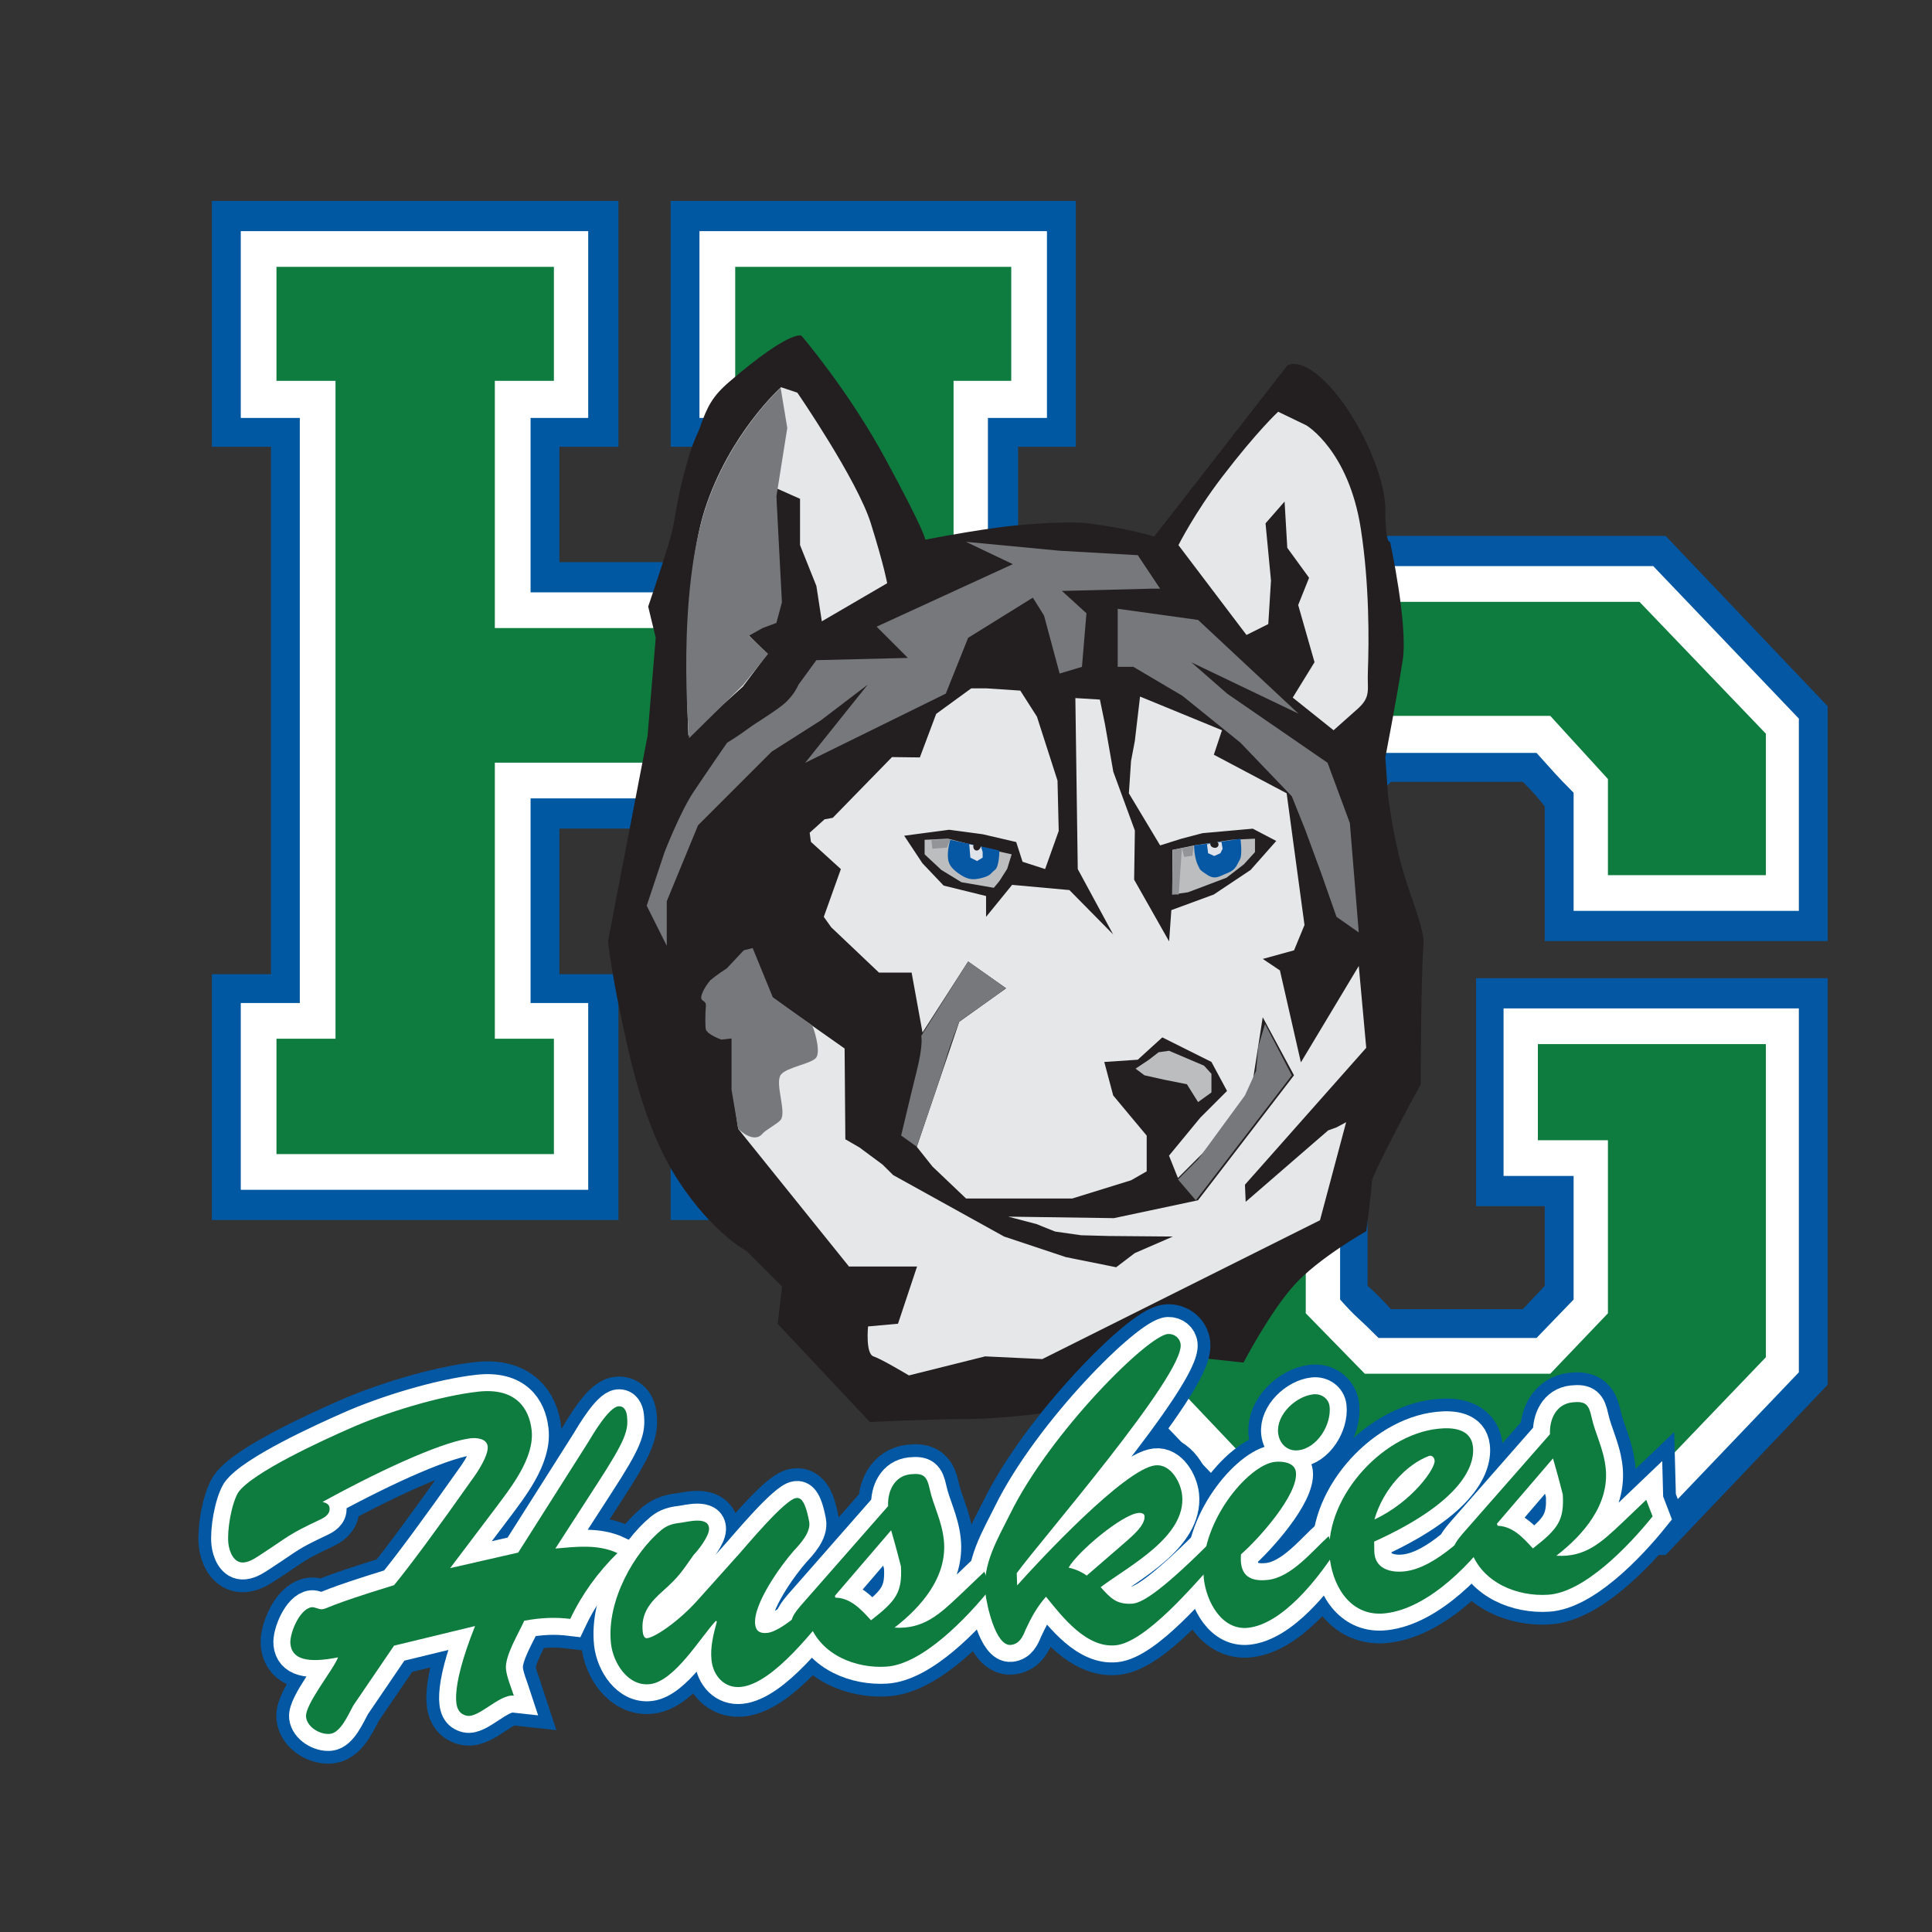
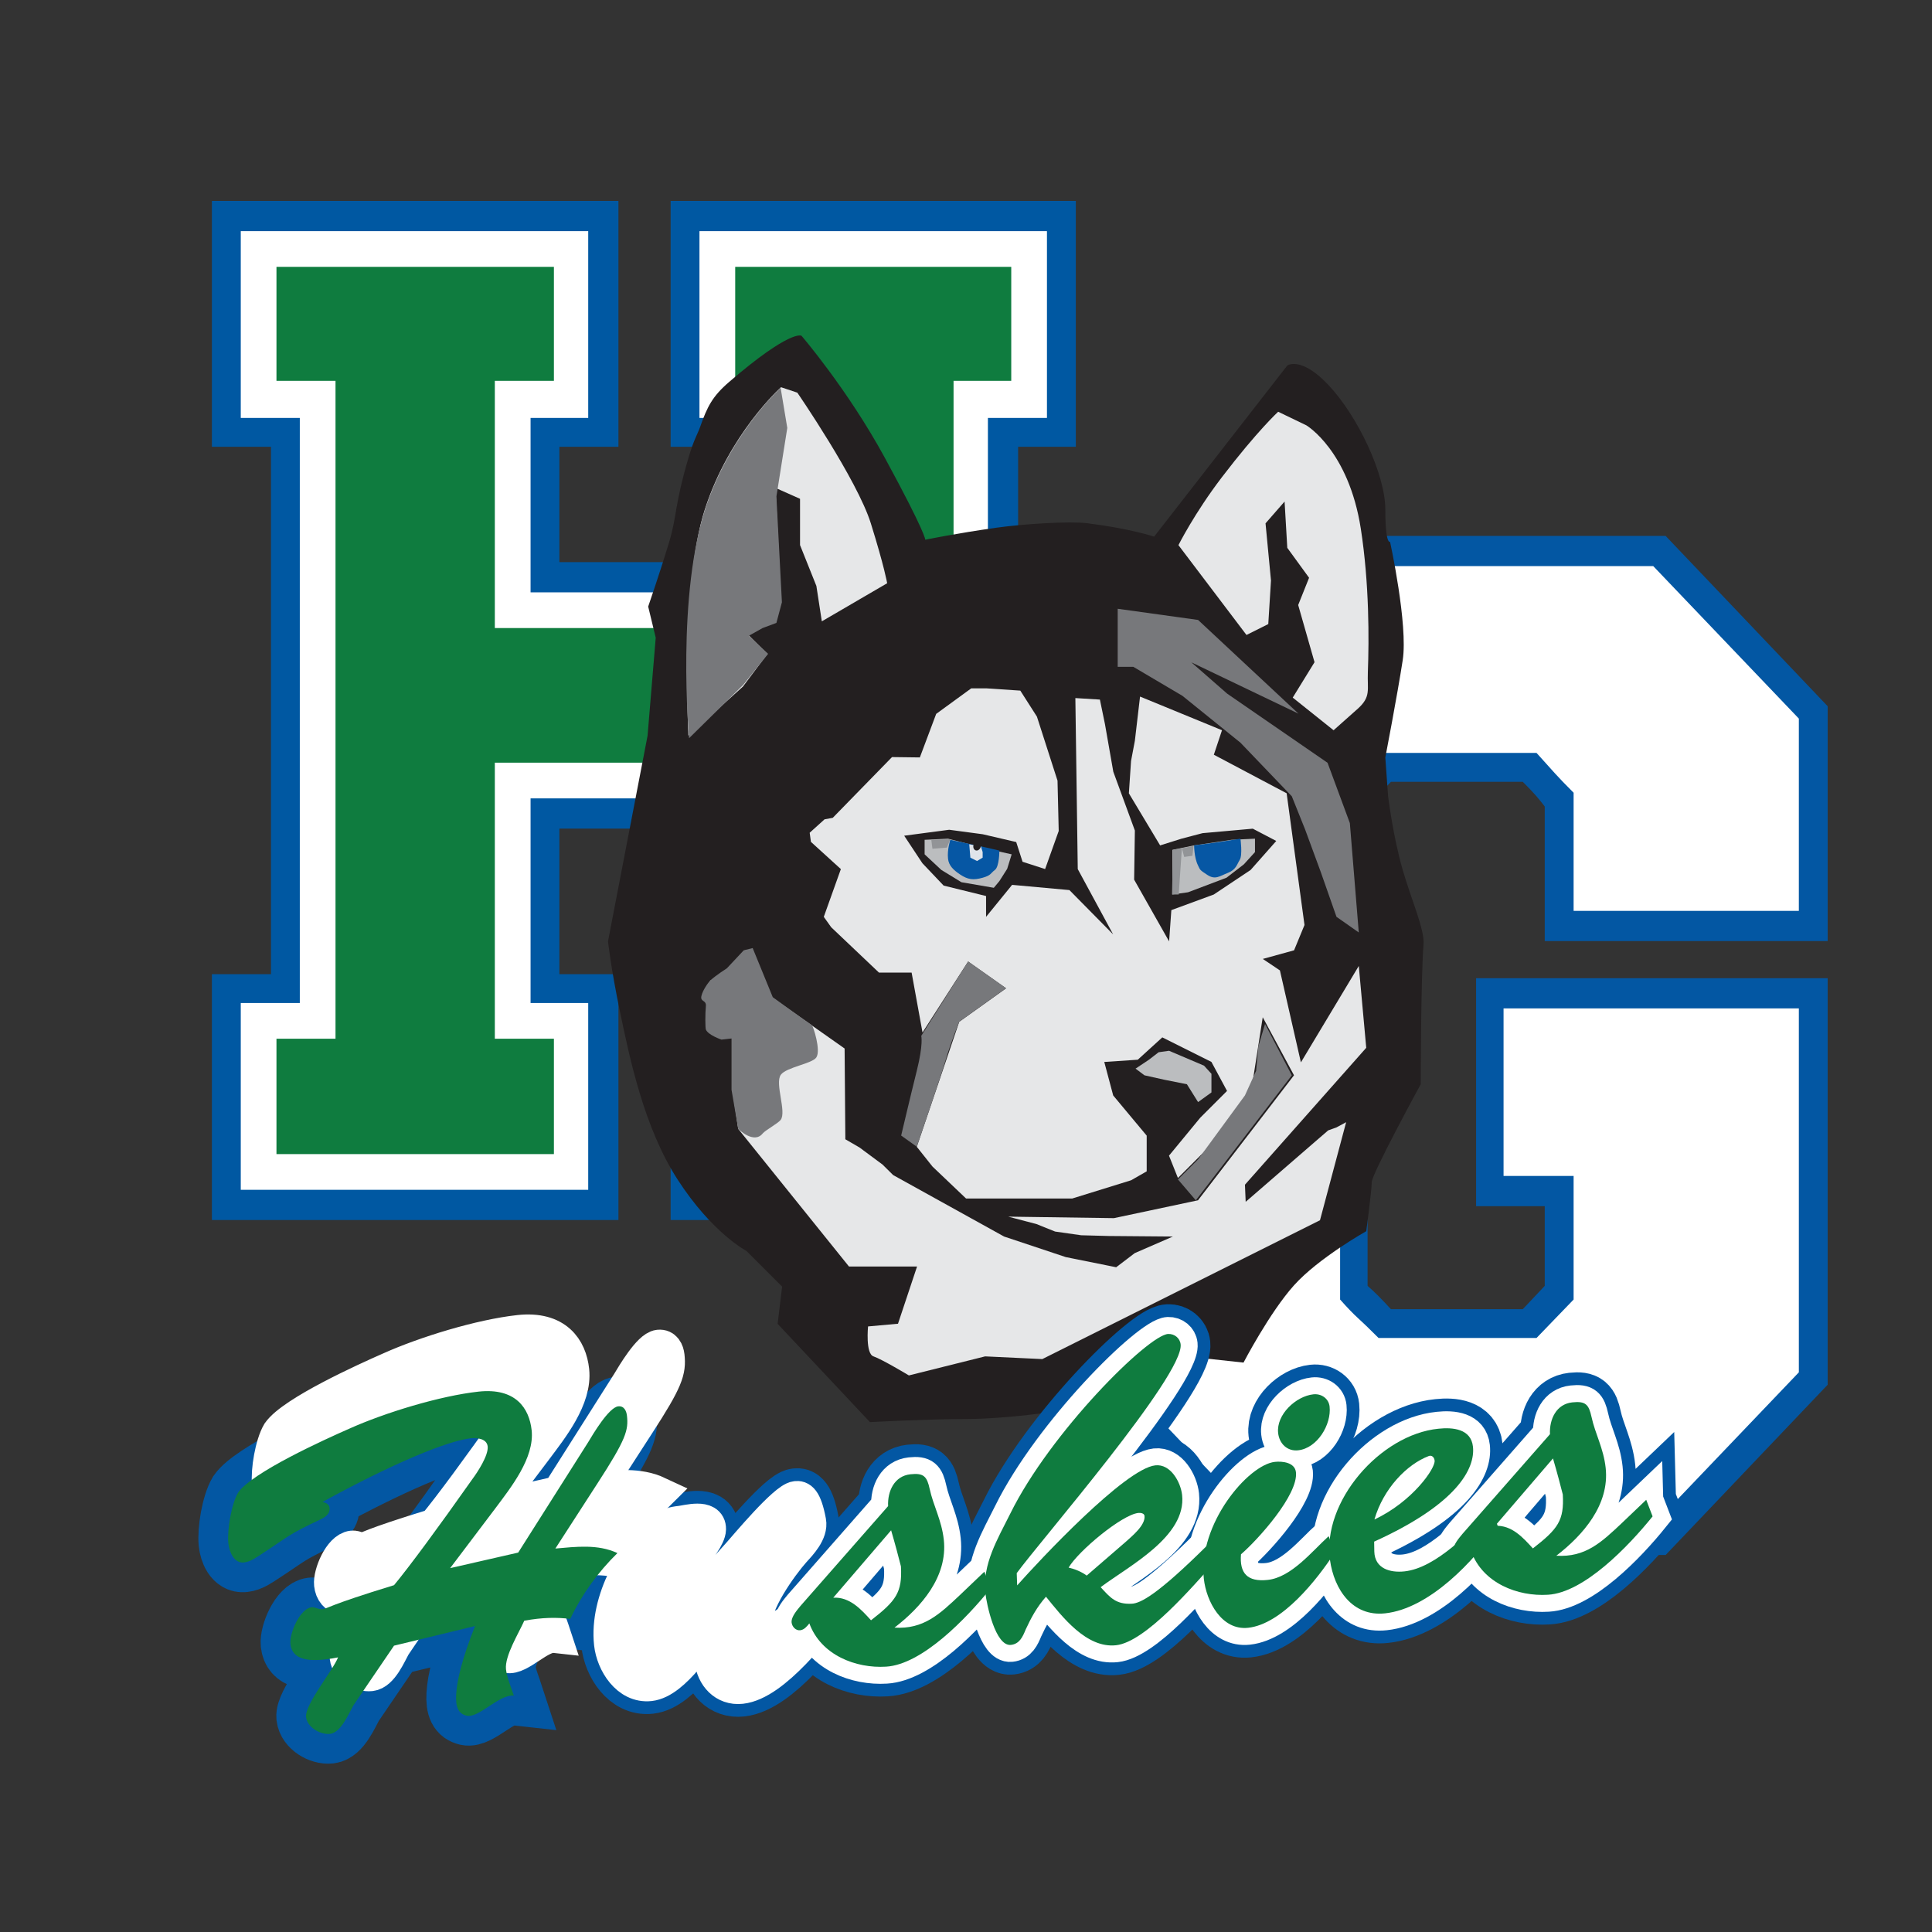
<svg xmlns="http://www.w3.org/2000/svg" id="Layer_1" viewBox="0 0 500 500">
  <rect x="0" y="0" width="500" height="500" fill="#333333" stroke="none" />
  <defs>
    <style>.cls-1{fill:#0657a4;}.cls-2{stroke:#0357a3;stroke-width:15.39px;}.cls-2,.cls-3{fill:#0357a3;}.cls-2,.cls-4{stroke-miterlimit:10;}.cls-5{fill:#0058a2;}.cls-6,.cls-4{fill:#fff;}.cls-7{fill:#0f7c3f;}.cls-8{fill:#231f20;}.cls-9{fill:#bbbdbf;}.cls-10{fill:#929497;}.cls-11{fill:#77787b;}.cls-4{stroke:#fff;stroke-width:8.79px;}.cls-12{fill:#e0e4ea;}.cls-13{fill:#e6e7e8;}</style>
  </defs>
  <polygon class="cls-5" points="144.77 252.12 160.05 252.12 160.05 315.74 54.84 315.74 54.84 252.12 70.13 252.12 70.13 115.63 54.84 115.63 54.84 52 160.05 52 160.05 115.63 144.77 115.63 144.77 145.48 188.49 145.48 188.49 115.63 173.56 115.63 173.56 52 278.42 52 278.42 115.63 263.49 115.63 263.49 252.12 278.42 252.12 278.42 315.74 173.56 315.74 173.56 252.12 188.49 252.12 188.49 214.44 144.77 214.44 144.77 252.12" />
  <polygon class="cls-6" points="137.31 206.62 196.31 206.62 196.31 259.58 181.02 259.58 181.02 307.92 270.95 307.92 270.95 259.58 255.67 259.58 255.67 108.16 270.95 108.16 270.95 59.82 181.02 59.82 181.02 108.16 196.31 108.16 196.31 153.3 137.31 153.3 137.31 108.16 152.23 108.16 152.23 59.82 62.31 59.82 62.31 108.16 77.59 108.16 77.59 259.58 62.31 259.58 62.31 307.92 152.23 307.92 152.23 259.58 137.31 259.58 137.31 206.62" />
  <polygon class="cls-7" points="128.06 268.82 143.35 268.82 143.35 298.68 71.55 298.68 71.55 268.82 86.83 268.82 86.83 98.56 71.55 98.56 71.55 69.06 143.35 69.06 143.35 98.56 128.06 98.56 128.06 162.54 205.2 162.54 205.2 98.56 190.27 98.56 190.27 69.06 261.71 69.06 261.71 98.56 246.78 98.56 246.78 268.82 261.71 268.82 261.71 298.68 190.27 298.68 190.27 268.82 205.2 268.82 205.2 197.38 128.06 197.38 128.06 268.82" />
  <path class="cls-3" d="M431.06,402.43h-108.06l-41.94-44.07v-175.59l41.94-44.08h108.06l41.94,44.08v60.78h-73.22v-34.83c-.71-.94-1.48-1.89-2.31-2.84-.83-.94-1.95-2.13-3.38-3.55h-34.12l-6.04,6.4v124.05c1.66,1.42,3.67,3.44,6.04,6.04h34.12l5.69-6.04v-20.62h-17.77v-59h90.99v105.21l-41.94,44.07Z" />
  <path class="cls-6" d="M465.54,355.16v-94.19h-76.42v43.36h18.13v31.99l-9.6,9.95h-40.88c-2.37-2.37-4.15-4.09-5.33-5.15-1.19-1.07-2.73-2.67-4.62-4.8v-131.16l9.95-10.31h40.88c2.13,2.37,3.73,4.15,4.8,5.33,1.07,1.19,2.67,2.84,4.8,4.98v30.57h58.29v-49.76l-37.68-39.46h-101.66l-37.68,39.46v169.19l37.68,39.45h101.66l37.68-39.45Z" />
-   <polygon class="cls-7" points="424.3 385.37 329.76 385.37 297.41 351.25 297.41 189.88 329.76 155.76 424.3 155.76 457.01 189.88 457.01 226.49 416.13 226.49 416.13 201.61 401.2 185.26 353.21 185.26 337.93 201.61 337.93 339.88 353.21 355.52 401.2 355.52 416.13 339.88 416.13 295.09 398 295.09 398 270.21 457.01 270.21 457.01 351.25 424.3 385.37" />
  <path class="cls-8" d="M225.13,368.03l-23.88-25.42,1.16-9.63-9.24-9.24s-8.86-4.62-17.83-18.51c-8.68-13.44-12.37-31.34-14.91-43.5-2.3-10.99-3.08-18.1-3.08-18.1l10.24-53.23,2.11-25.36-1.95-8.06s3.28-9.52,5.39-16.56c2.11-7.05,1.36-9.4,5.02-21.88,1.47-5,2.26-5.87,3.07-8.16,1.79-5.05,3.08-7.77,7.5-11.56,15.94-13.7,18.69-11.93,18.69-11.93,0,0,11.94,13.87,21.57,31.58,10.75,19.78,10.46,21.21,10.46,21.21,0,0,8.15-1.67,18.42-3.11,7.01-.98,18.92-1.73,23.49-1.16,11.27,1.41,17.33,3.47,17.33,3.47l34.46-44.29s3.52-2.49,10.61,5.01c7.65,8.1,14.76,23.17,14.76,32.33s1.23,8.3,1.23,8.3c0,0,4.68,21.46,3.27,30.62s-4.5,25.19-4.5,25.19l.7,9.86s1.22,10.28,3.8,19.25c2.11,7.33,5.71,15.46,5.39,19.26-.7,8.45-.73,36.18-.73,36.18,0,0-12.68,23.25-12.68,25.36s-1.41,12.68-1.41,12.68c0,0-12.34,6.93-18.68,13.98-6.34,7.05-13.09,20.03-13.09,20.03l-14.72-1.6s-14.09,8.45-21.14,11.27c-7.05,2.82-26.07,4.93-35.93,4.93s-24.88.8-24.88.8Z" />
  <path class="cls-13" d="M178.16,190.39s-2.11-38.75,4.23-58.48c6.34-19.73,19.73-31.7,19.73-31.7l4.23,1.41s15.5,22.55,19.02,33.82c3.52,11.27,4.23,15.5,4.23,15.5l-16.91,9.86-1.41-9.16-4.23-10.57v-11.98l-6.34-2.82,1.41,28.89-1.41,5.64-3.52,1.41-3.52,2.11,4.93,4.93-6.34,8.45-14.09,12.68Z" />
  <path class="cls-11" d="M178.34,191.05s-3.47-37.55,4.62-60.66c6.53-18.65,19.06-30.04,19.06-30.04l1.73,10.4-2.82,17.76,1.43,27.36-1.43,5.34-3.57,1.33-3.57,2,5,4.67-6.42,8.01-14.04,13.83Z" />
  <path class="cls-13" d="M351.47,183.35c3.39-3.1,2.35-4.82,2.53-9.41.32-8.41.38-22.9-1.82-37.09-3.15-20.29-14.09-26.77-14.09-26.77l-7.3-3.52s-5.38,4.93-14.54,16.91c-7.11,9.3-11.27,17.61-11.27,17.61l17.61,23.25,5.64-2.82.7-11.27-1.41-14.8,4.93-5.64.7,11.98,5.64,7.75-2.82,7.05,4.23,14.8-5.64,9.16,10.57,8.45,6.34-5.64Z" />
  <path class="cls-13" d="M194.51,245.75l-1.54.19-4.81,5.01-4.37,2.86-2.11,4.23,1.41,2.11v6.34l4.23,2.11h2.11v12.68l1.62,10.88,28.67,35.62h17.61l-4.93,14.8-7.75.7s-.7,7.05,1.41,7.75,9.16,4.93,9.16,4.93l19.73-4.93,14.8.7,71.86-35.93,6.77-25.38-2.5,1.35-2.16.78-21.34,18.48-.19-4.43,31.39-35.43-1.93-21.18-14.98,24.95-5.43-23.8-4.43-2.97,8.09-2.23,2.7-6.55-4.62-34.09-18.84-9.98,2.11-6.34-21.21-8.71-1.34,11.44-.99,5.23-.56,8.37,8.09,13.48,5.49-1.73,5.49-1.44,13-1.16,6.07,3.18-6.64,7.51-9.53,6.35-10.98,4.04-.58,8.09-9.05-15.98.19-12.71-5.58-15.21-2.16-12.32-1.31-6.36-6.35-.39.62,44.26,9.16,16.91-11.32-11.48-14.83-1.35-6.74,8.28v-5.39l-10.98-2.7-5.49-5.78-4.72-7.13,11.65-1.54,8.67,1.16,8.67,2.02,1.64,5.1,5.84,1.89,3.52-9.86-.31-13.02-5.33-16.57-4.3-6.73-8.67-.58h-4.04l-9.06,6.6-4.23,11.27-7.2-.09-15.34,15.72-2.12.39-3.85,3.47.32,2.36,7.75,7.05-4.42,12.36,1.93,2.7,12.35,11.72h8.45l2.82,15.5,11.81-18.36,9.82,6.93-12.13,8.67-10.98,32.35,4.06,5.11,8.69,8.27h27.48s15.23-4.72,15.23-4.72l4.04-2.31v-9.24l-8.67-10.4-2.31-8.67,8.67-.58,6.35-5.78,12.71,6.35,4.04,7.51-6.93,6.93-8.09,9.82,2.31,5.78,9.24-9.24,5.72-8.13,1.95-2.73,2.15-3.01,2.89-18.49,8.09,15.02-24.84,32.35-21.76,4.62-27.35-.39,7.32,1.93,4.81,1.93,6.74.96,7.13.19,16.61.14-9.87,4.29-4.81,3.66-13.05-2.63-15.94-5.31-28.72-15.91-2.75-2.72-5.97-4.43-3.66-2.12-.19-23.49-18.87-13.29-5.2-12.32Z" />
  <polygon class="cls-9" points="310.06 285.22 307.17 280.6 301.39 279.45 296.19 278.29 293.88 276.56 297.35 274.25 299.85 272.32 302.55 271.94 311.6 275.79 313.52 277.9 313.52 282.72 310.06 285.22" />
-   <path class="cls-11" d="M172.56,244.78v-11.55l8.09-19.64,19.06-19.06,12.71-8.09,12.13-9.24-16.18,20.22,36.4-17.91,5.78-14.44,16.75-10.4,2.89,4.62,4.04,15.02,5.78-1.73,1.16-13.87-6.35-5.78,23.11-.58h2.31l-5.78-8.67-20.22-1.15-24.26-2.31,12.13,5.78-35.24,16.18,8.09,8.09-23.69.58-4.62,6.35s-1.16,2.89-4.04,5.2-6.93,4.62-9.24,6.35c-2.31,1.73-5.2,3.47-5.2,3.47,0,0-5.2,7.51-8.67,12.71-3.47,5.2-7.51,15.6-7.51,15.6l-4.62,13.87,5.2,10.4Z" />
  <polyline class="cls-11" points="289.26 172.57 289.26 157.55 310.06 160.44 336.06 184.7 308.32 171.41 317.57 179.5 343.57 197.41 349.34 213.01 351.65 241.32 345.88 237.27 341.83 225.72 337.79 214.74 334.32 206.08 321.03 192.21 306.01 180.08 293.3 172.57 287.53 172.57" />
  <path class="cls-11" d="M238.42,268.08s.58,2.12-1.16,9.05c-1.73,6.93-4.04,16.75-4.04,16.75l4.04,2.89s6.35-18.49,7.51-22.53c1.16-4.04,3.47-9.82,3.47-9.82l12.13-8.67-9.82-6.93-12.13,19.26Z" />
  <path class="cls-11" d="M188.16,250.56s-3.02,1.94-4.33,3.18c-.46.43-1.97,2.47-2.31,4.04-.34,1.57,1.31.95,1.16,2.6-.19,1.95-.18,5.62,0,6.07.58,1.44,4.04,2.6,4.04,2.6l2.6-.29v13.29l1.73,10.11s4.04,4.06,6.35,1.16c.63-.78,3.92-2.58,4.62-3.47,1.63-2.07-1.58-9.51.07-11.72,1.46-1.95,8.08-2.84,9.17-4.46,1.25-1.86-.82-8.14-1.16-8.38-3.76-2.6-10.11-7.22-10.11-7.22l-5.2-12.71-2.31.58-4.33,4.62Z" />
  <polygon class="cls-11" points="309.48 310.64 334.32 278.29 327.39 265 325.66 270.78 325.08 277.13 322.19 283.49 310.06 300.05 304.86 305.25 309.48 310.64" />
  <polygon class="cls-9" points="239.29 217.34 245.35 217.05 256.62 219.94 261.82 221.1 260.66 224.85 258.64 228.03 257.2 229.76 248.82 228.32 243.62 225.14 239.29 221.1 239.29 217.34" />
  <polygon class="cls-9" points="324.79 217.05 318.72 217.34 309.02 218.79 303.42 219.94 303.41 224.56 303.41 231.49 307.46 230.92 317.41 227.16 321.9 223.7 324.79 220.52 324.79 217.05" />
  <path class="cls-1" d="M258.64,220.13s0,4.14-1.16,5.01-.95,1.4-3.18,2.02c-2.41.67-3.81.51-5.87-.87-1.73-1.16-2.89-2.31-3.08-4.04-.26-2.31.58-4.91.58-4.91l9.39,2.02,3.32.77Z" />
  <path class="cls-1" d="M321.03,217.05s.58,4.24-.18,5.47c-.76,1.23-.95,2.55-3.1,3.39s-3.22,1.87-5.3.51-1.82-1.28-2.4-2.44c-1.04-2.08-1.01-5.2-1.01-5.2l5.83-.77,6.16-.96Z" />
  <polygon class="cls-12" points="254.31 220.52 254.31 221.96 252.86 222.83 251.13 221.96 250.84 218.5 253.88 219.07 254.31 220.52" />
-   <polygon class="cls-12" points="316.41 219.65 315.84 220.81 314.25 221.53 312.66 220.81 312.37 218.5 316.12 217.92 316.41 219.65" />
  <polygon class="cls-10" points="245.93 217.2 245.06 219.36 241.31 219.65 241.02 217.34 245.93 217.2" />
  <polygon class="cls-10" points="308.9 218.93 308.6 221.48 306.47 221.77 305.87 219.51 308.9 218.93" />
  <polygon class="cls-10" points="305.05 231.49 303.32 231.49 303.56 219.94 305.87 219.51 305.05 231.49" />
-   <ellipse class="cls-8" cx="314.29" cy="218.51" rx=".89" ry="1.07" transform="translate(18.59 461.58) rotate(-74.23)" />
  <ellipse class="cls-8" cx="252.88" cy="218.91" rx="1.23" ry=".97" transform="translate(-27 402.04) rotate(-74.08)" />
  <path class="cls-2" d="M101.94,425.95l-10.51,15.44c-1.18,2.12-3.22,7.03-6,7.33-2.55.28-5.93-1.7-6.22-4.36-.35-3.24,7-12.13,8.28-15.43-8.03,1.58-11.9.47-12.33-3.47-.29-2.66,2.4-9.17,5.53-9.51.81-.09,1.82.62,2.75.52,1.27-.14,1.3-.96,18.54-6.23,3.94-4.76,11.29-14.7,20.23-27.39,1.33-1.78,4.25-6.2,4-8.52-.23-2.08-2.94-2.26-4.33-2.11-6.14.67-20.26,6.54-38.4,16.47.85.26,1.7.52,1.81,1.56.18,1.62-1.25,2.48-2.59,3.09-8.36,3.95-7.54,3.98-15.09,8.9-1.31.85-2.83,1.95-4.46,2.12-2.66.29-3.83-2.86-4.05-4.95-.36-3.36.77-10.16,2.55-13.17,3.65-5.2,22.3-13.67,28.68-16.47,9.27-4.17,23.56-8.53,33.52-9.62,9.61-1.04,13.12,4.32,13.74,9.99.78,7.18-5.41,14.88-9.51,20.37l-11.58,15.32,17.61-4.02,18.11-28.57c1.19-2,5.35-9.02,7.78-9.28,1.51-.16,2.12,1.18,2.26,2.45.4,3.71-.17,5.99-7.7,17.59l-10.83,16.76c5.34-.46,11-1.19,16.06,1.18-4.98,4.88-9.16,10.6-12.21,17.03-3.56-.43-7.19-.39-11.9.47-1.41,3.2-5.1,9.11-4.73,12.58.23,2.08,1.33,4.66,2.03,6.81-3.79-.41-9.08,5.91-12.21,5.19-2.04-.48-2.92-2.03-2.71-5.56.2-3.54,1.48-9.07,4.88-17.64l-21.01,5.09Z" />
  <path class="cls-2" d="M190.81,402.7c2.19-2.46,12.35-14.7,15.24-15.01.93-.1,2.24.11,3.36,6.08.53,2.75-2.3,5.76-3.98,7.58-3.34,3.76-10.57,13.8-10,19.01.2,1.85,1.32,2.43,3.17,2.23,4.4-.48,13.48-9.67,16.65-12.82l1.24,4.9c-5.29,6.32-16.12,20.97-24.69,21.9-4.29.47-7.22-2.85-7.66-6.9-.38-3.47.54-6.86,1.38-9.99l-.26-.21c-4.09,4.43-10.72,15.69-17.09,16.39-5.68.62-9.51-5.53-10.05-10.51-1.22-11.23,6.21-23.76,13.09-29.43,1.51-1.22,2.99-1.61,4.96-1.83,1.62-.18,7.41-1.86,7.33,1.66-.03,1.88-2.81,5.46-3.97,6.64-3.15,4.44-3.73,5.56-7.9,9.29-3.31,2.94-5.82,5.79-5.29,10.65.06.58.3,1.72,1.11,1.64,2.08-.23,8.09-4.28,13-9.73l10.35-11.55Z" />
  <path class="cls-2" d="M254.76,406.77l1.64,4.28c-6.3,7.83-17.78,19.74-27.09,20.28-7.8.49-16.84-2.97-19.85-11.2-.62.77-1.34,1.67-2.38,1.78-1.16.13-2.09-.94-2.21-1.99-.16-1.51,1.51-3.33,2.34-4.36l22.63-25.78c-.18-3.85,1.61-7.79,5.78-8.24,3.47-.38,4.28.59,4.98,3.79.94,4.35,3.11,8.1,3.66,13.19,1.03,9.5-5.84,17.39-12.77,22.71,7.55.47,11.69-3.5,16.9-8.4l6.37-6.08ZM215.65,413.48c4.31-.23,7.25,3.08,9.77,5.85,6.48-5.04,8.12-7.21,7.74-13.96-.61-2.39-1.41-5.47-2.54-9.33l-14.98,17.45Z" />
  <path class="cls-2" d="M263.13,407.15l.11,3.15c5.64-6.35,27.89-30.21,35.76-31.07,3.94-.43,6.56,4.33,6.93,7.68,1.17,10.77-13.82,18.37-21.08,23.85,2.53,2.77,4,4.49,8.08,4.28,2.21-.12,6.55-2.23,19.67-15.26l1.67,4.62c-5.24,5.72-17.69,20.55-25.45,21.39-7.64.83-13.93-7.39-18.12-12.56-2.3,2.59-3.86,5.46-5.28,8.54-.74,1.84-1.59,3.69-3.79,3.93-4.05.44-6.32-10.68-6.62-13.46-.8-7.41,3.17-13.94,6.44-20.5,10.37-21.05,35.75-46.3,40.88-46.51,1.63-.06,3.05,1.08,3.22,2.7.87,7.99-36.31,50.81-42.43,59.21ZM291.31,399.05c1.6-1.46,5.16-4.31,4.89-6.74-.08-.69-1.03-.83-1.61-.76-4.28.47-15.56,9.89-18.03,14.14,1.68.4,3.28,1.05,4.68,2.07l10.07-8.71Z" />
  <path class="cls-2" d="M345.39,401.85c-4.52,6.94-13.58,18.47-22.38,19.42-6.83.74-10.81-6.79-11.46-12.7-1.53-14.13,11.44-29.48,18.39-30.24,1.97-.21,5.17.14,5.45,2.69.63,5.79-9.72,17.34-14.22,21.23-.41,4.85,1.6,7.21,6.93,6.63,6.14-.67,11.49-7.46,15.76-11.32l1.52,4.29ZM330.78,370.86c-.52-4.75,4.59-9.52,9.11-10.01,2.08-.23,3.99,1.09,4.21,3.18.5,4.63-3.17,10.77-8.15,11.31-2.78.3-4.87-1.7-5.17-4.48Z" />
  <path class="cls-2" d="M387.66,395.03c-6.17,8.99-17.73,21.26-29.19,22.5-8.45.92-13.21-6.18-14.27-13.8-2.11-15.12,13-32.46,28.06-33.98,3.71-.4,8.44.02,8.94,4.65.62,5.67-4.13,14.86-25.57,24.57l.04,2.57c.13,4.44,4.12,5.53,7.82,5.13,8.22-.89,17.03-10.4,22.64-15.93l1.52,4.29ZM371.27,377.95c-.09-.81-.74-1.44-1.53-1.12-5.63,2.13-11.74,8.42-14.04,16.41,9.81-4.58,15.89-13.33,15.57-15.28Z" />
  <path class="cls-2" d="M426.05,388.17l1.64,4.27c-6.3,7.83-17.78,19.74-27.09,20.28-7.8.49-16.84-2.97-19.85-11.2-.62.77-1.34,1.67-2.38,1.78-1.16.13-2.09-.94-2.21-1.99-.16-1.51,1.51-3.33,2.34-4.36l22.63-25.78c-.18-3.85,1.61-7.79,5.78-8.24,3.47-.38,4.28.59,4.98,3.79.94,4.35,3.11,8.1,3.66,13.19,1.03,9.5-5.85,17.39-12.77,22.71,7.55.47,11.69-3.5,16.9-8.4l6.37-6.08ZM386.94,394.88c4.31-.23,7.25,3.08,9.77,5.85,6.48-5.04,8.12-7.21,7.74-13.96-.61-2.39-1.41-5.47-2.54-9.33l-14.98,17.45Z" />
-   <path class="cls-4" d="M101.94,425.95l-10.51,15.44c-1.18,2.12-3.22,7.03-6,7.33-2.55.28-5.93-1.7-6.22-4.36-.35-3.24,7-12.13,8.28-15.43-8.03,1.58-11.9.47-12.33-3.47-.29-2.66,2.4-9.17,5.53-9.51.81-.09,1.82.62,2.75.52,1.27-.14,1.3-.96,18.54-6.23,3.94-4.76,11.29-14.7,20.23-27.39,1.33-1.78,4.25-6.2,4-8.52-.23-2.08-2.94-2.26-4.33-2.11-6.14.67-20.26,6.54-38.4,16.47.85.26,1.7.52,1.81,1.56.18,1.62-1.25,2.48-2.59,3.09-8.36,3.95-7.54,3.98-15.09,8.9-1.31.85-2.83,1.95-4.46,2.12-2.66.29-3.83-2.86-4.05-4.95-.36-3.36.77-10.16,2.55-13.17,3.65-5.2,22.3-13.67,28.68-16.47,9.27-4.17,23.56-8.53,33.52-9.62,9.61-1.04,13.12,4.32,13.74,9.99.78,7.18-5.41,14.88-9.51,20.37l-11.58,15.32,17.61-4.02,18.11-28.57c1.19-2,5.35-9.02,7.78-9.28,1.51-.16,2.12,1.18,2.26,2.45.4,3.71-.17,5.99-7.7,17.59l-10.83,16.76c5.34-.46,11-1.19,16.06,1.18-4.98,4.88-9.16,10.6-12.21,17.03-3.56-.43-7.19-.39-11.9.47-1.41,3.2-5.1,9.11-4.73,12.58.23,2.08,1.33,4.66,2.03,6.81-3.79-.41-9.08,5.91-12.21,5.19-2.04-.48-2.92-2.03-2.71-5.56.2-3.54,1.48-9.07,4.88-17.64l-21.01,5.09Z" />
+   <path class="cls-4" d="M101.94,425.95c-1.18,2.12-3.22,7.03-6,7.33-2.55.28-5.93-1.7-6.22-4.36-.35-3.24,7-12.13,8.28-15.43-8.03,1.58-11.9.47-12.33-3.47-.29-2.66,2.4-9.17,5.53-9.51.81-.09,1.82.62,2.75.52,1.27-.14,1.3-.96,18.54-6.23,3.94-4.76,11.29-14.7,20.23-27.39,1.33-1.78,4.25-6.2,4-8.52-.23-2.08-2.94-2.26-4.33-2.11-6.14.67-20.26,6.54-38.4,16.47.85.26,1.7.52,1.81,1.56.18,1.62-1.25,2.48-2.59,3.09-8.36,3.95-7.54,3.98-15.09,8.9-1.31.85-2.83,1.95-4.46,2.12-2.66.29-3.83-2.86-4.05-4.95-.36-3.36.77-10.16,2.55-13.17,3.65-5.2,22.3-13.67,28.68-16.47,9.27-4.17,23.56-8.53,33.52-9.62,9.61-1.04,13.12,4.32,13.74,9.99.78,7.18-5.41,14.88-9.51,20.37l-11.58,15.32,17.61-4.02,18.11-28.57c1.19-2,5.35-9.02,7.78-9.28,1.51-.16,2.12,1.18,2.26,2.45.4,3.71-.17,5.99-7.7,17.59l-10.83,16.76c5.34-.46,11-1.19,16.06,1.18-4.98,4.88-9.16,10.6-12.21,17.03-3.56-.43-7.19-.39-11.9.47-1.41,3.2-5.1,9.11-4.73,12.58.23,2.08,1.33,4.66,2.03,6.81-3.79-.41-9.08,5.91-12.21,5.19-2.04-.48-2.92-2.03-2.71-5.56.2-3.54,1.48-9.07,4.88-17.64l-21.01,5.09Z" />
  <path class="cls-4" d="M190.81,402.7c2.19-2.46,12.35-14.7,15.24-15.01.93-.1,2.24.11,3.36,6.08.53,2.75-2.3,5.76-3.98,7.58-3.34,3.76-10.57,13.8-10,19.01.2,1.85,1.32,2.43,3.17,2.23,4.4-.48,13.48-9.67,16.65-12.82l1.24,4.9c-5.29,6.32-16.12,20.97-24.69,21.9-4.29.47-7.22-2.85-7.66-6.9-.38-3.47.54-6.86,1.38-9.99l-.26-.21c-4.09,4.43-10.72,15.69-17.09,16.39-5.68.62-9.51-5.53-10.05-10.51-1.22-11.23,6.21-23.76,13.09-29.43,1.51-1.22,2.99-1.61,4.96-1.83,1.62-.18,7.41-1.86,7.33,1.66-.03,1.88-2.81,5.46-3.97,6.64-3.15,4.44-3.73,5.56-7.9,9.29-3.31,2.94-5.82,5.79-5.29,10.65.06.58.3,1.72,1.11,1.64,2.08-.23,8.09-4.28,13-9.73l10.35-11.55Z" />
  <path class="cls-4" d="M254.76,406.77l1.64,4.28c-6.3,7.83-17.78,19.74-27.09,20.28-7.8.49-16.84-2.97-19.85-11.2-.62.77-1.34,1.67-2.38,1.78-1.16.13-2.09-.94-2.21-1.99-.16-1.51,1.51-3.33,2.34-4.36l22.63-25.78c-.18-3.85,1.61-7.79,5.78-8.24,3.47-.38,4.28.59,4.98,3.79.94,4.35,3.11,8.1,3.66,13.19,1.03,9.5-5.84,17.39-12.77,22.71,7.55.47,11.69-3.5,16.9-8.4l6.37-6.08ZM215.65,413.48c4.31-.23,7.25,3.08,9.77,5.85,6.48-5.04,8.12-7.21,7.74-13.96-.61-2.39-1.41-5.47-2.54-9.33l-14.98,17.45Z" />
  <path class="cls-4" d="M263.13,407.15l.11,3.15c5.64-6.35,27.89-30.21,35.76-31.07,3.94-.43,6.56,4.33,6.93,7.68,1.17,10.77-13.82,18.37-21.08,23.85,2.53,2.77,4,4.49,8.08,4.28,2.21-.12,6.55-2.23,19.67-15.26l1.67,4.62c-5.24,5.72-17.69,20.55-25.45,21.39-7.64.83-13.93-7.39-18.12-12.56-2.3,2.59-3.86,5.46-5.28,8.54-.74,1.84-1.59,3.69-3.79,3.93-4.05.44-6.32-10.68-6.62-13.46-.8-7.41,3.17-13.94,6.44-20.5,10.37-21.05,35.75-46.3,40.88-46.51,1.63-.06,3.05,1.08,3.22,2.7.87,7.99-36.31,50.81-42.43,59.21ZM291.31,399.05c1.6-1.46,5.16-4.31,4.89-6.74-.08-.69-1.03-.83-1.61-.76-4.28.47-15.56,9.89-18.03,14.14,1.68.4,3.28,1.05,4.68,2.07l10.07-8.71Z" />
  <path class="cls-4" d="M345.39,401.85c-4.52,6.94-13.58,18.47-22.38,19.42-6.83.74-10.81-6.79-11.46-12.7-1.53-14.13,11.44-29.48,18.39-30.24,1.97-.21,5.17.14,5.45,2.69.63,5.79-9.72,17.34-14.22,21.23-.41,4.85,1.6,7.21,6.93,6.63,6.14-.67,11.49-7.46,15.76-11.32l1.52,4.29ZM330.78,370.86c-.52-4.75,4.59-9.52,9.11-10.01,2.08-.23,3.99,1.09,4.21,3.18.5,4.63-3.17,10.77-8.15,11.31-2.78.3-4.87-1.7-5.17-4.48Z" />
  <path class="cls-4" d="M387.66,395.03c-6.17,8.99-17.73,21.26-29.19,22.5-8.45.92-13.21-6.18-14.27-13.8-2.11-15.12,13-32.46,28.06-33.98,3.71-.4,8.44.02,8.94,4.65.62,5.67-4.13,14.86-25.57,24.57l.04,2.57c.13,4.44,4.12,5.53,7.82,5.13,8.22-.89,17.03-10.4,22.64-15.93l1.52,4.29ZM371.27,377.95c-.09-.81-.74-1.44-1.53-1.12-5.63,2.13-11.74,8.42-14.04,16.41,9.81-4.58,15.89-13.33,15.57-15.28Z" />
  <path class="cls-4" d="M426.05,388.17l1.64,4.27c-6.3,7.83-17.78,19.74-27.09,20.28-7.8.49-16.84-2.97-19.85-11.2-.62.77-1.34,1.67-2.38,1.78-1.16.13-2.09-.94-2.21-1.99-.16-1.51,1.51-3.33,2.34-4.36l22.63-25.78c-.18-3.85,1.61-7.79,5.78-8.24,3.47-.38,4.28.59,4.98,3.79.94,4.35,3.11,8.1,3.66,13.19,1.03,9.5-5.85,17.39-12.77,22.71,7.55.47,11.69-3.5,16.9-8.4l6.37-6.08ZM386.94,394.88c4.31-.23,7.25,3.08,9.77,5.85,6.48-5.04,8.12-7.21,7.74-13.96-.61-2.39-1.41-5.47-2.54-9.33l-14.98,17.45Z" />
  <path class="cls-7" d="M101.94,425.95l-10.51,15.44c-1.18,2.12-3.22,7.03-6,7.33-2.55.28-5.93-1.7-6.22-4.36-.35-3.24,7-12.13,8.28-15.43-8.03,1.58-11.9.47-12.33-3.47-.29-2.66,2.4-9.17,5.53-9.51.81-.09,1.82.62,2.75.52,1.27-.14,1.3-.96,18.54-6.23,3.94-4.76,11.29-14.7,20.23-27.39,1.33-1.78,4.25-6.2,4-8.52-.23-2.08-2.94-2.26-4.33-2.11-6.14.67-20.26,6.54-38.4,16.47.85.26,1.7.52,1.81,1.56.18,1.62-1.25,2.48-2.59,3.09-8.36,3.95-7.54,3.98-15.09,8.9-1.31.85-2.83,1.95-4.46,2.12-2.66.29-3.83-2.86-4.05-4.95-.36-3.36.77-10.16,2.55-13.17,3.65-5.2,22.3-13.67,28.68-16.47,9.27-4.17,23.56-8.53,33.52-9.62,9.61-1.04,13.12,4.32,13.74,9.99.78,7.18-5.41,14.88-9.51,20.37l-11.58,15.32,17.61-4.02,18.11-28.57c1.19-2,5.35-9.02,7.78-9.28,1.51-.16,2.12,1.18,2.26,2.45.4,3.71-.17,5.99-7.7,17.59l-10.83,16.76c5.34-.46,11-1.19,16.06,1.18-4.98,4.88-9.16,10.6-12.21,17.03-3.56-.43-7.19-.39-11.9.47-1.41,3.2-5.1,9.11-4.73,12.58.23,2.08,1.33,4.66,2.03,6.81-3.79-.41-9.08,5.91-12.21,5.19-2.04-.48-2.92-2.03-2.71-5.56.2-3.54,1.48-9.07,4.88-17.64l-21.01,5.09Z" />
-   <path class="cls-7" d="M190.81,402.7c2.19-2.46,12.35-14.7,15.24-15.01.93-.1,2.24.11,3.36,6.08.53,2.75-2.3,5.76-3.98,7.58-3.34,3.76-10.57,13.8-10,19.01.2,1.85,1.32,2.43,3.17,2.23,4.4-.48,13.48-9.67,16.65-12.82l1.24,4.9c-5.29,6.32-16.12,20.97-24.69,21.9-4.29.47-7.22-2.85-7.66-6.9-.38-3.47.54-6.86,1.38-9.99l-.26-.21c-4.09,4.43-10.72,15.69-17.09,16.39-5.68.62-9.51-5.53-10.05-10.51-1.22-11.23,6.21-23.76,13.09-29.43,1.51-1.22,2.99-1.61,4.96-1.83,1.62-.18,7.41-1.86,7.33,1.66-.03,1.88-2.81,5.46-3.97,6.64-3.15,4.44-3.73,5.56-7.9,9.29-3.31,2.94-5.82,5.79-5.29,10.65.06.58.3,1.72,1.11,1.64,2.08-.23,8.09-4.28,13-9.73l10.35-11.55Z" />
  <path class="cls-7" d="M254.76,406.77l1.64,4.28c-6.3,7.83-17.78,19.74-27.09,20.28-7.8.49-16.84-2.97-19.85-11.2-.62.77-1.34,1.67-2.38,1.78-1.16.13-2.09-.94-2.21-1.99-.16-1.51,1.51-3.33,2.34-4.36l22.63-25.78c-.18-3.85,1.61-7.79,5.78-8.24,3.47-.38,4.28.59,4.98,3.79.94,4.35,3.11,8.1,3.66,13.19,1.03,9.5-5.84,17.39-12.77,22.71,7.55.47,11.69-3.5,16.9-8.4l6.37-6.08ZM215.65,413.48c4.31-.23,7.25,3.08,9.77,5.85,6.48-5.04,8.12-7.21,7.74-13.96-.61-2.39-1.41-5.47-2.54-9.33l-14.98,17.45Z" />
  <path class="cls-7" d="M263.13,407.15l.11,3.15c5.64-6.35,27.89-30.21,35.76-31.07,3.94-.43,6.56,4.33,6.93,7.68,1.17,10.77-13.82,18.37-21.08,23.85,2.53,2.77,4,4.49,8.08,4.28,2.21-.12,6.55-2.23,19.67-15.26l1.67,4.62c-5.24,5.72-17.69,20.55-25.45,21.39-7.64.83-13.93-7.39-18.12-12.56-2.3,2.59-3.86,5.46-5.28,8.54-.74,1.84-1.59,3.69-3.79,3.93-4.05.44-6.32-10.68-6.62-13.46-.8-7.41,3.17-13.94,6.44-20.5,10.37-21.05,35.75-46.3,40.88-46.51,1.63-.06,3.05,1.08,3.22,2.7.87,7.99-36.31,50.81-42.43,59.21ZM291.31,399.05c1.6-1.46,5.16-4.31,4.89-6.74-.08-.69-1.03-.83-1.61-.76-4.28.47-15.56,9.89-18.03,14.14,1.68.4,3.28,1.05,4.68,2.07l10.07-8.71Z" />
  <path class="cls-7" d="M345.39,401.85c-4.52,6.94-13.58,18.47-22.38,19.42-6.83.74-10.81-6.79-11.46-12.7-1.53-14.13,11.44-29.48,18.39-30.24,1.97-.21,5.17.14,5.45,2.69.63,5.79-9.72,17.34-14.22,21.23-.41,4.85,1.6,7.21,6.93,6.63,6.14-.67,11.49-7.46,15.76-11.32l1.52,4.29ZM330.78,370.86c-.52-4.75,4.59-9.52,9.11-10.01,2.08-.23,3.99,1.09,4.21,3.18.5,4.63-3.17,10.77-8.15,11.31-2.78.3-4.87-1.7-5.17-4.48Z" />
  <path class="cls-7" d="M387.66,395.03c-6.17,8.99-17.73,21.26-29.19,22.5-8.45.92-13.21-6.18-14.27-13.8-2.11-15.12,13-32.46,28.06-33.98,3.71-.4,8.44.02,8.94,4.65.62,5.67-4.13,14.86-25.57,24.57l.04,2.57c.13,4.44,4.12,5.53,7.82,5.13,8.22-.89,17.03-10.4,22.64-15.93l1.52,4.29ZM371.27,377.95c-.09-.81-.74-1.44-1.53-1.12-5.63,2.13-11.74,8.42-14.04,16.41,9.81-4.58,15.89-13.33,15.57-15.28Z" />
  <path class="cls-7" d="M426.05,388.17l1.64,4.27c-6.3,7.83-17.78,19.74-27.09,20.28-7.8.49-16.84-2.97-19.85-11.2-.62.77-1.34,1.67-2.38,1.78-1.16.13-2.09-.94-2.21-1.99-.16-1.51,1.51-3.33,2.34-4.36l22.63-25.78c-.18-3.85,1.61-7.79,5.78-8.24,3.47-.38,4.28.59,4.98,3.79.94,4.35,3.11,8.1,3.66,13.19,1.03,9.5-5.85,17.39-12.77,22.71,7.55.47,11.69-3.5,16.9-8.4l6.37-6.08ZM386.94,394.88c4.31-.23,7.25,3.08,9.77,5.85,6.48-5.04,8.12-7.21,7.74-13.96-.61-2.39-1.41-5.47-2.54-9.33l-14.98,17.45Z" />
</svg>